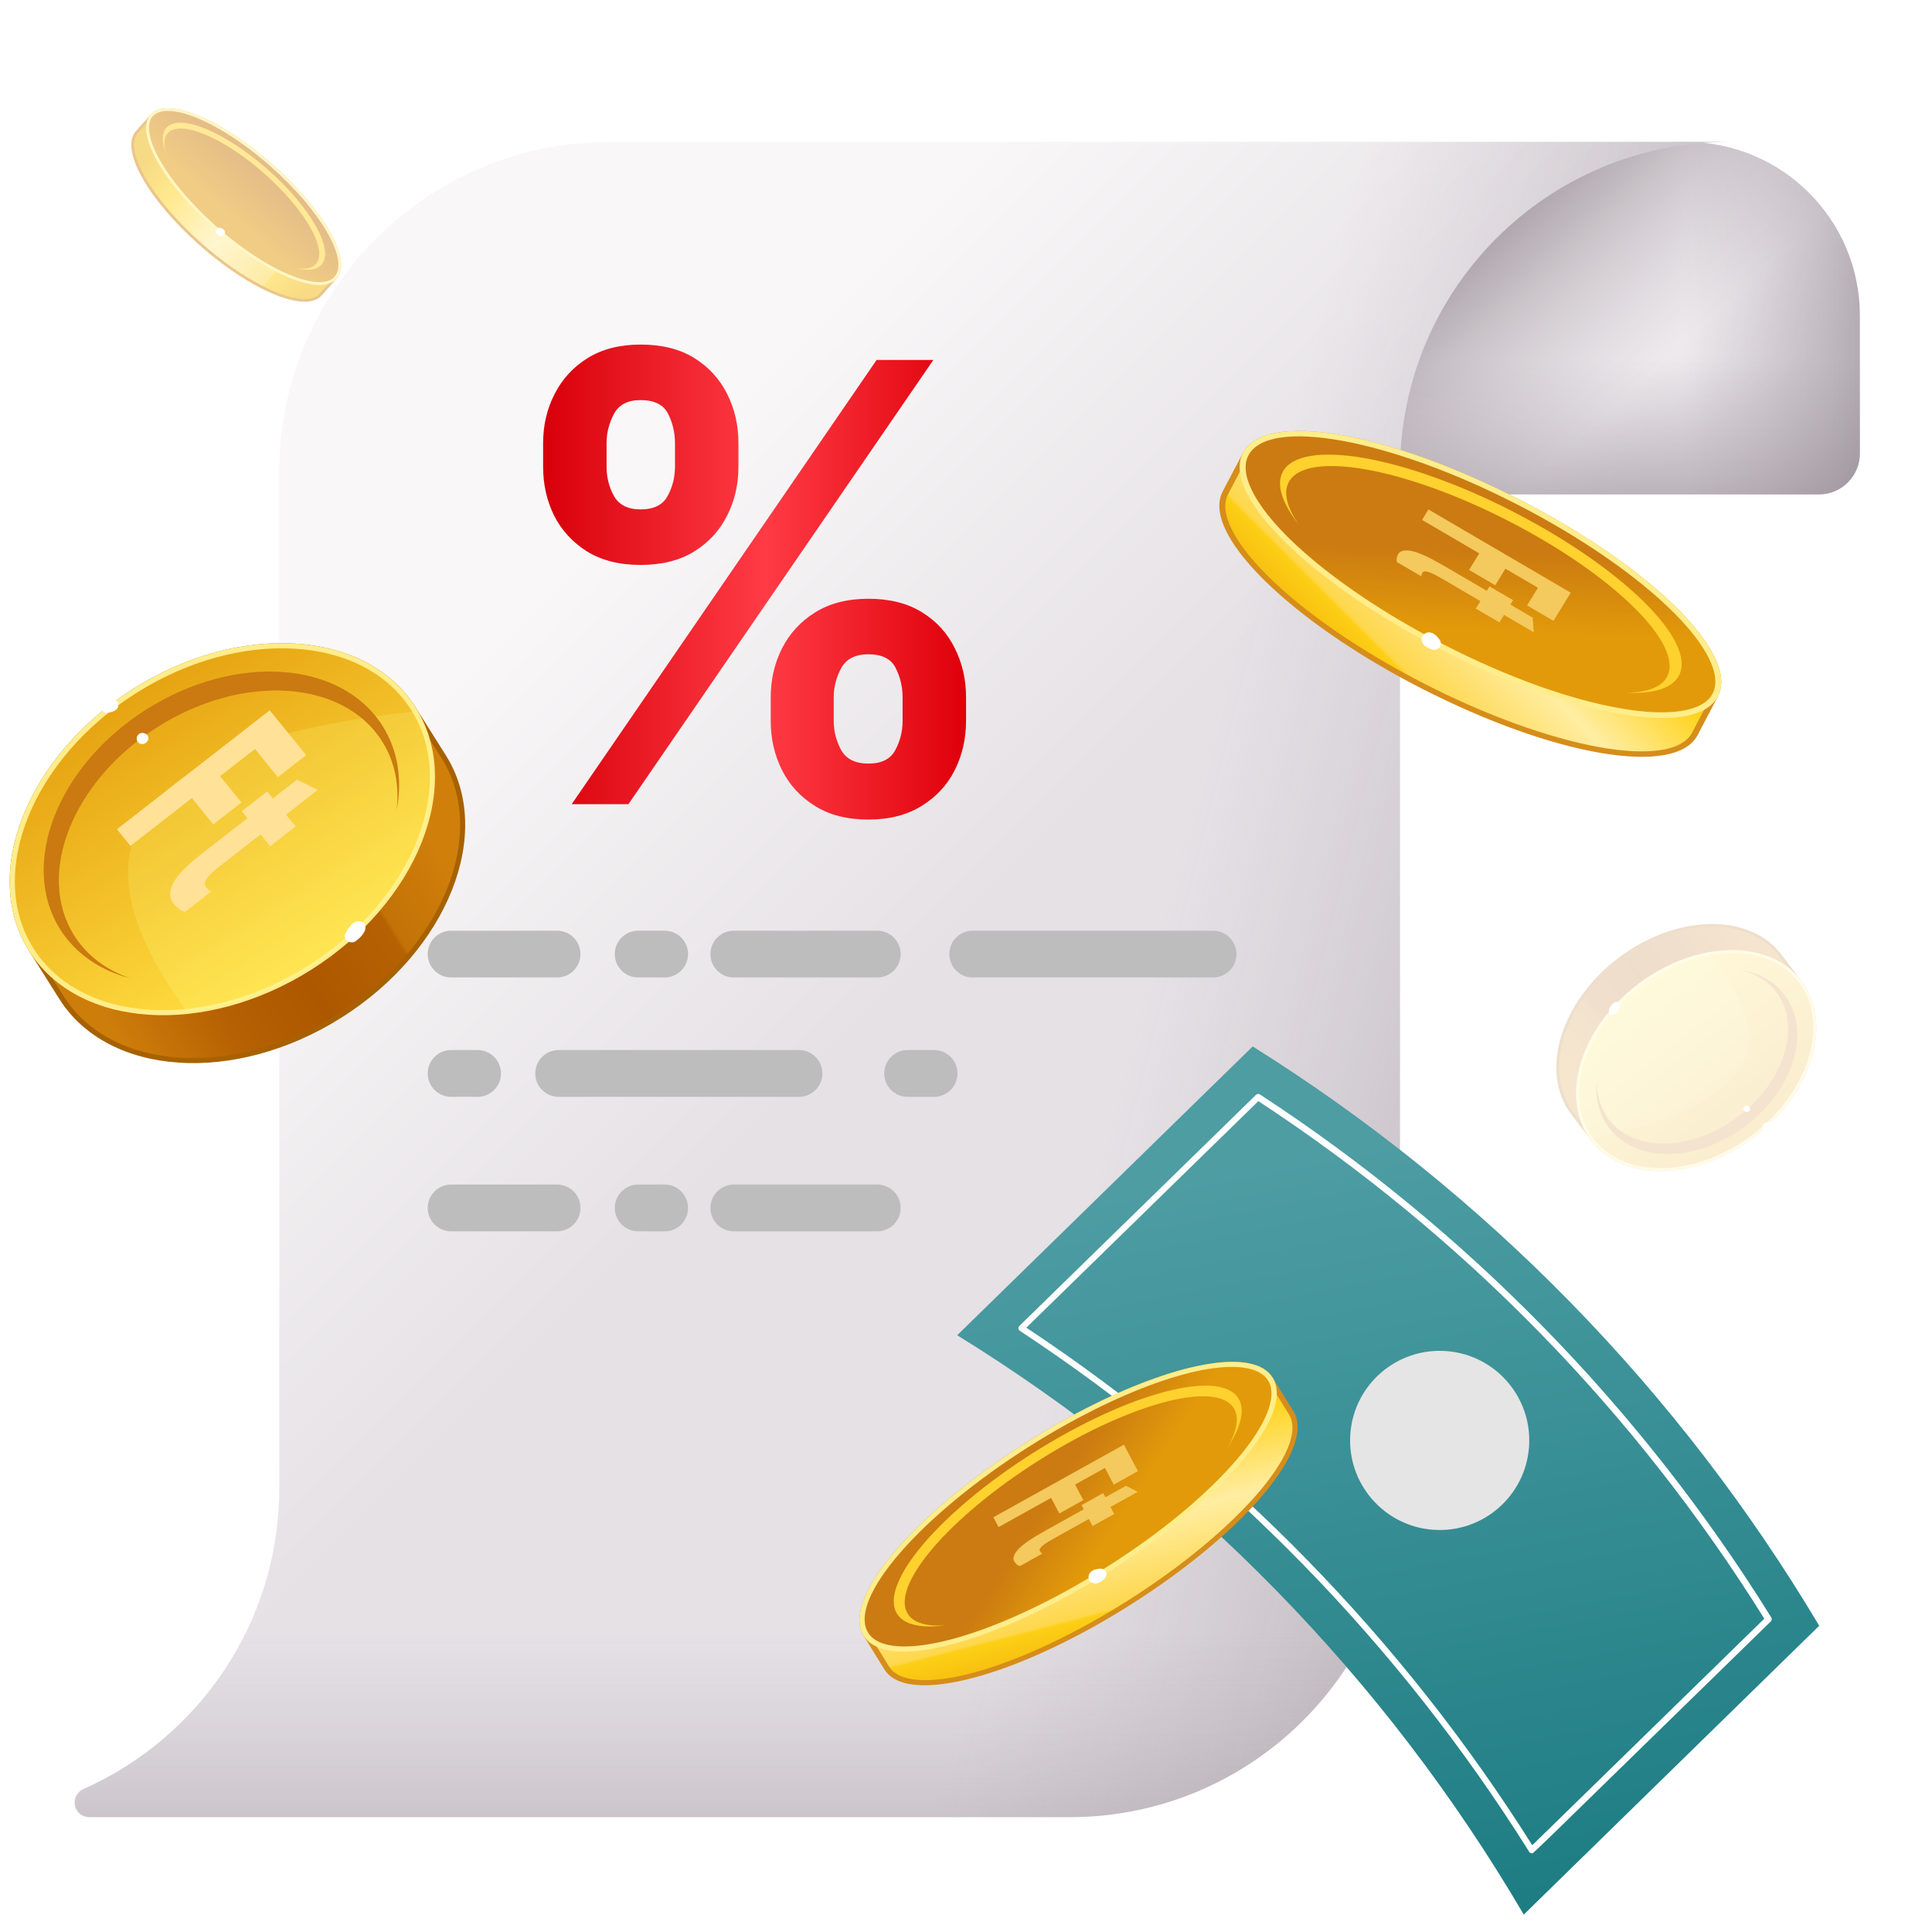
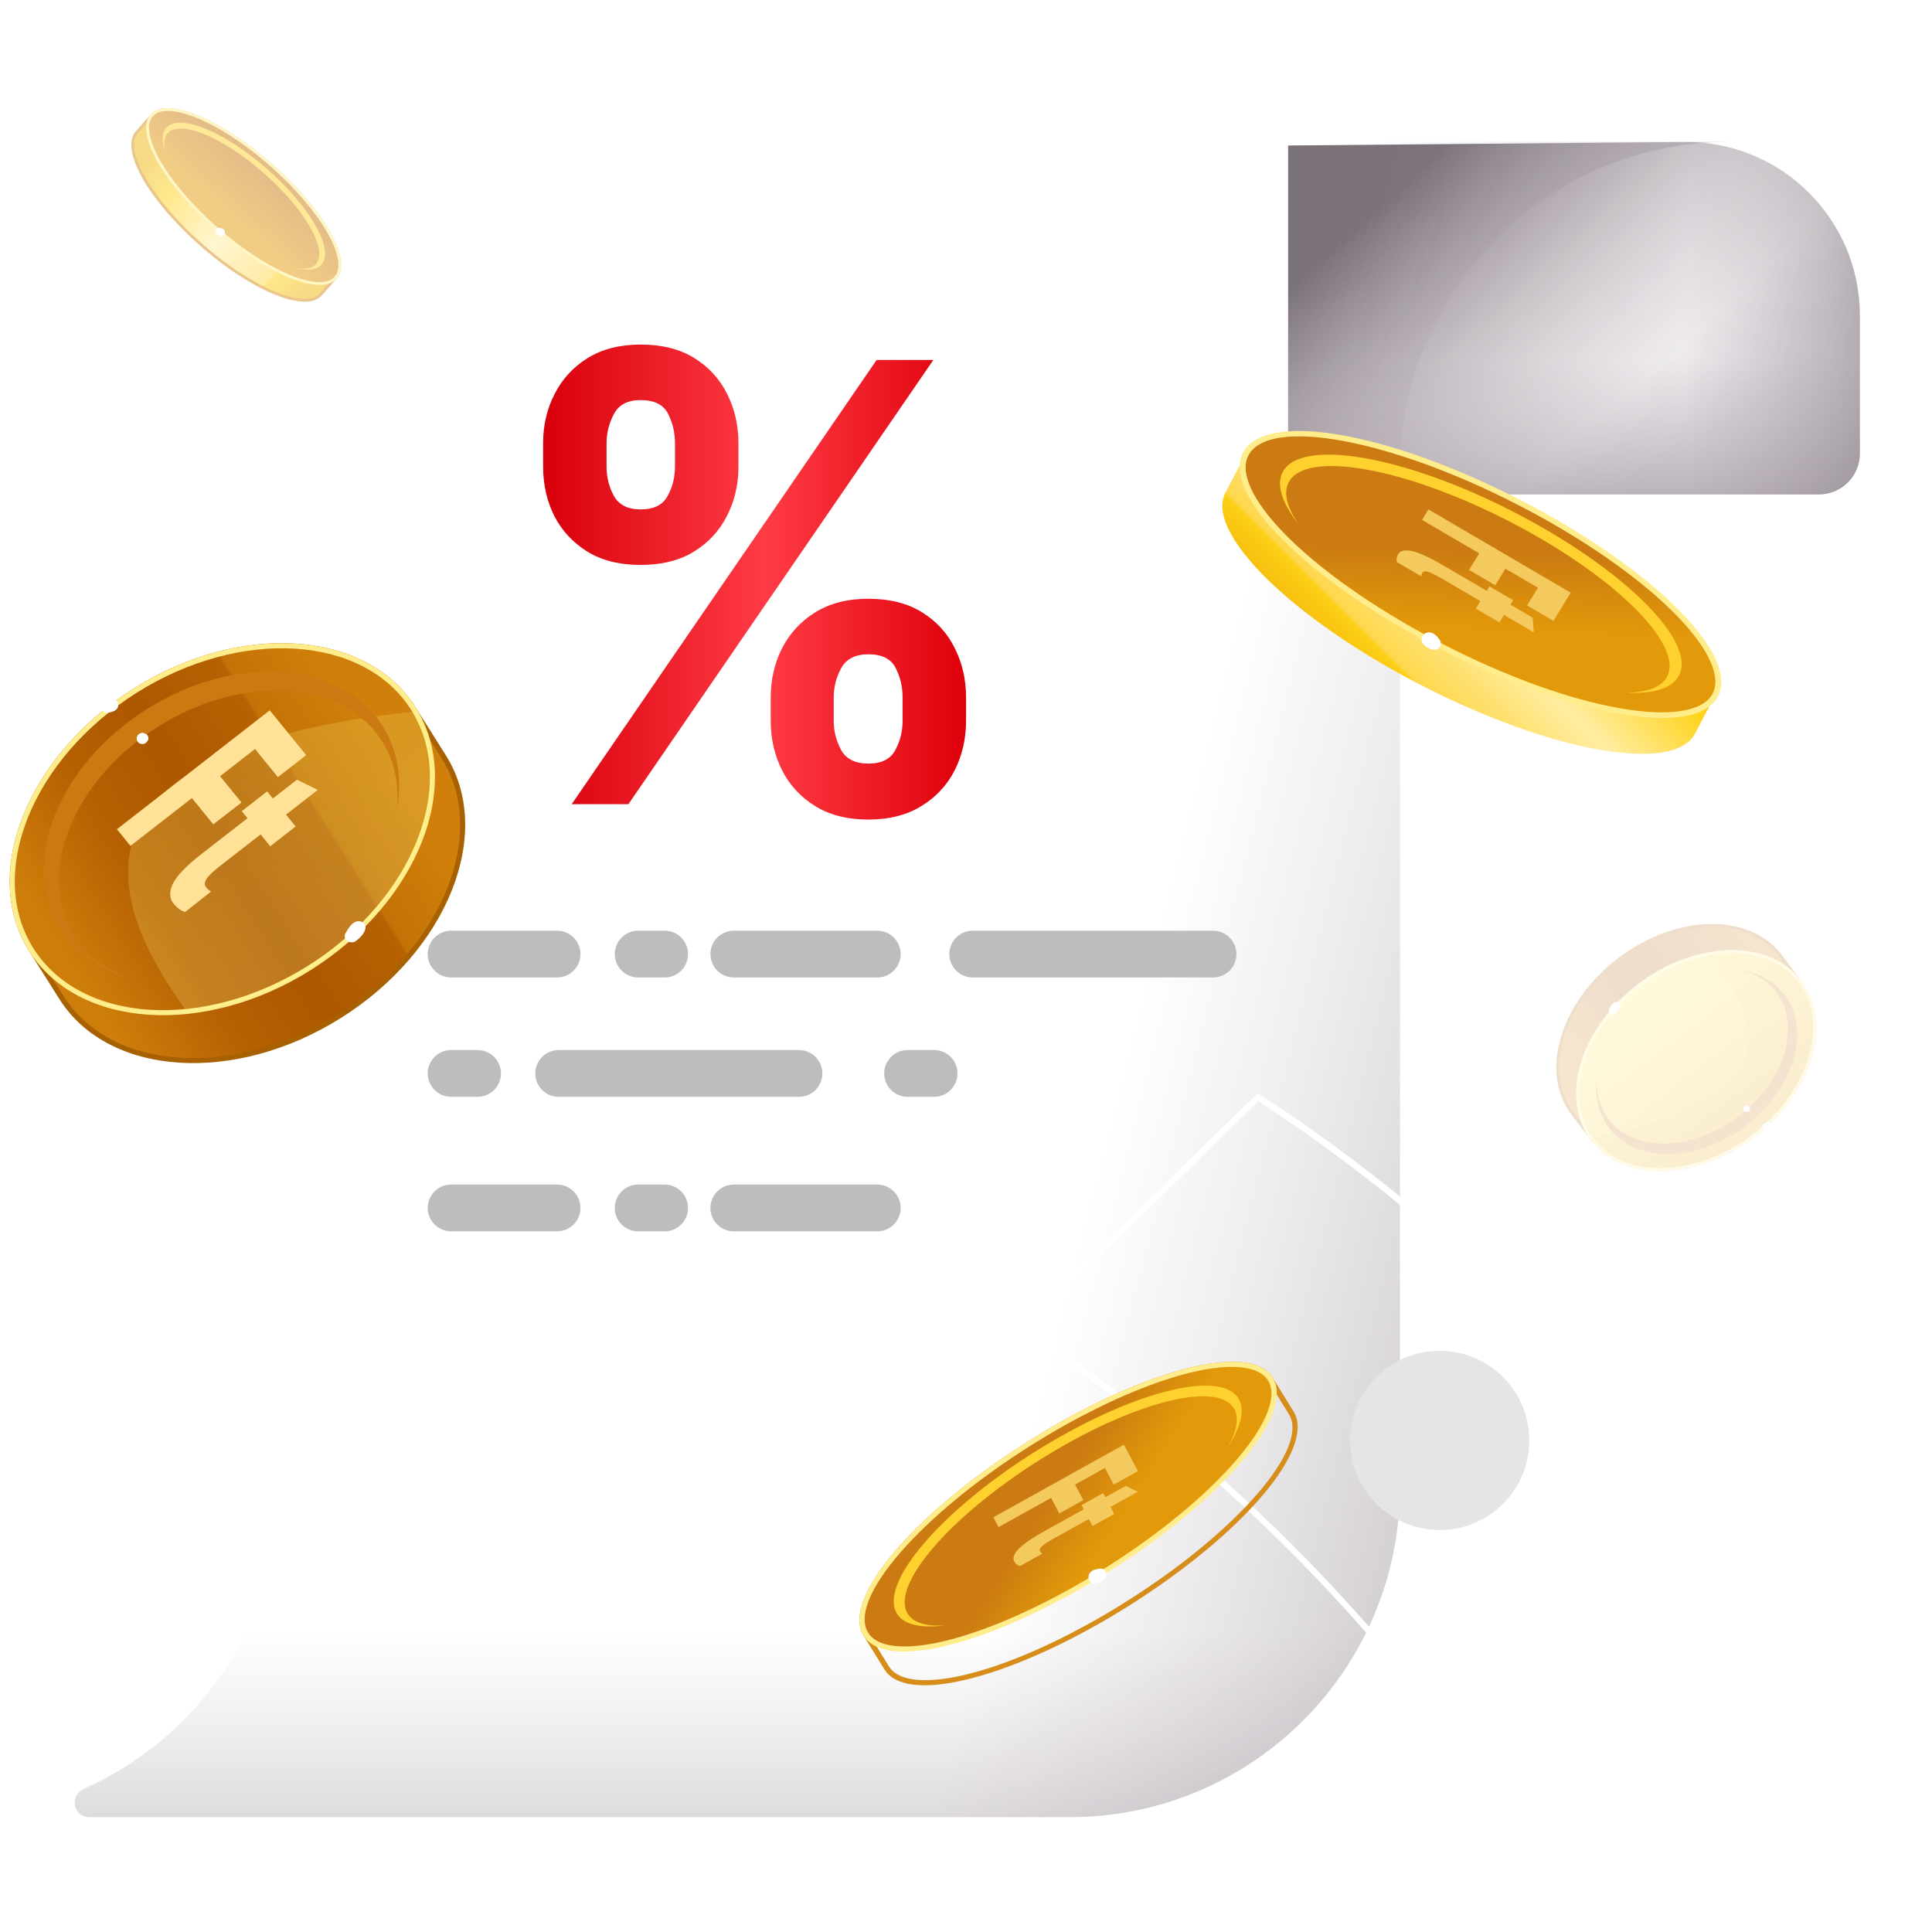
<svg xmlns="http://www.w3.org/2000/svg" width="286" height="286" viewBox="0 0 286 286" fill="none">
  <g clip-path="url(#clip0_328_11452)">
    <path d="M269.257 73.19H190.684V21.538L249.617 21.02C263.812 21.02 275.32 32.527 275.32 46.723V67.126C275.32 70.475 272.606 73.19 269.257 73.19Z" fill="url(#paint0_linear_328_11452)" />
    <path d="M269.257 73.19H190.684V21.538L249.617 21.02C263.812 21.02 275.32 32.527 275.32 46.723V67.126C275.32 70.475 272.606 73.19 269.257 73.19Z" fill="url(#paint1_linear_328_11452)" />
    <path d="M269.257 73.19H190.684V21.538L249.617 21.02C263.812 21.02 275.32 32.527 275.32 46.723V67.126C275.32 70.475 272.606 73.19 269.257 73.19Z" fill="url(#paint2_linear_328_11452)" fill-opacity="0.6" />
    <path d="M269.257 73.19H190.684V21.538L249.617 21.02C263.812 21.02 275.32 32.527 275.32 46.723V67.126C275.32 70.475 272.606 73.19 269.257 73.19Z" fill="url(#paint3_linear_328_11452)" fill-opacity="0.6" />
-     <path d="M41.348 69.912V220.273C41.348 240.155 29.44 257.252 12.367 264.829C11.572 265.183 11.047 265.957 11.047 266.828C11.047 268.027 12.019 269 13.219 269H158.334C185.347 269 207.245 247.102 207.245 220.088V69.727C207.246 42.816 229.061 21 255.973 21H90.26C63.247 21 41.348 42.898 41.348 69.912Z" fill="url(#paint4_linear_328_11452)" />
    <path opacity="0.4" d="M106.393 269H158.334C185.348 269 207.246 247.102 207.246 220.088V69.727C207.246 42.816 229.062 21 255.973 21H106.393V269Z" fill="url(#paint5_linear_328_11452)" />
    <path opacity="0.4" d="M41.348 176.973V220.273C41.348 240.155 29.44 257.252 12.367 264.829C11.572 265.182 11.047 265.957 11.047 266.828C11.047 268.027 12.019 269 13.219 269H158.334C185.347 269 207.245 247.102 207.245 220.088V176.973H41.348Z" fill="url(#paint6_linear_328_11452)" />
    <path d="M108.627 144.697H129.866C131.778 144.697 133.328 143.147 133.328 141.236C133.328 139.324 131.778 137.774 129.866 137.774H108.627C106.715 137.774 105.166 139.324 105.166 141.236C105.166 143.148 106.715 144.697 108.627 144.697Z" fill="#BDBDBD" />
    <path d="M66.776 144.697H82.468C84.379 144.697 85.929 143.147 85.929 141.236C85.929 139.324 84.379 137.774 82.468 137.774H66.776C64.865 137.774 63.315 139.324 63.315 141.236C63.315 143.148 64.865 144.697 66.776 144.697Z" fill="#BDBDBD" />
    <path d="M94.468 144.697H98.391C100.303 144.697 101.853 143.147 101.853 141.236C101.853 139.324 100.303 137.774 98.391 137.774H94.468C92.557 137.774 91.007 139.324 91.007 141.236C91.007 143.148 92.556 144.697 94.468 144.697Z" fill="#BDBDBD" />
    <path d="M121.739 158.904C121.739 156.992 120.189 155.442 118.277 155.442H82.699C80.787 155.442 79.237 156.992 79.237 158.904C79.237 160.815 80.787 162.365 82.699 162.365H118.277C120.189 162.365 121.739 160.815 121.739 158.904Z" fill="#BDBDBD" />
    <path d="M183.032 141.236C183.032 139.324 181.482 137.774 179.57 137.774H143.992C142.08 137.774 140.531 139.324 140.531 141.236C140.531 143.147 142.08 144.697 143.992 144.697H179.57C181.482 144.697 183.032 143.148 183.032 141.236Z" fill="#BDBDBD" />
    <path d="M66.776 162.365H70.7C72.611 162.365 74.161 160.816 74.161 158.904C74.161 156.992 72.611 155.442 70.7 155.442H66.776C64.865 155.442 63.315 156.992 63.315 158.904C63.315 160.815 64.865 162.365 66.776 162.365Z" fill="#BDBDBD" />
    <path d="M129.866 175.355H108.627C106.715 175.355 105.166 176.905 105.166 178.816C105.166 180.728 106.715 182.278 108.627 182.278H129.866C131.778 182.278 133.328 180.728 133.328 178.816C133.328 176.905 131.778 175.355 129.866 175.355Z" fill="#BDBDBD" />
    <path d="M66.776 182.278H82.468C84.38 182.278 85.93 180.728 85.93 178.816C85.93 176.905 84.38 175.355 82.468 175.355H66.776C64.865 175.355 63.315 176.905 63.315 178.816C63.315 180.728 64.865 182.278 66.776 182.278Z" fill="#BDBDBD" />
    <path d="M94.468 175.355C92.557 175.355 91.007 176.905 91.007 178.816C91.007 180.728 92.557 182.278 94.468 182.278H98.391C100.303 182.278 101.853 180.728 101.853 178.816C101.853 176.905 100.303 175.355 98.391 175.355H94.468Z" fill="#BDBDBD" />
    <path d="M138.279 155.442H134.356C132.444 155.442 130.894 156.992 130.894 158.904C130.894 160.815 132.444 162.365 134.356 162.365H138.279C140.191 162.365 141.741 160.816 141.741 158.904C141.741 156.992 140.191 155.442 138.279 155.442Z" fill="#BDBDBD" />
    <g filter="url(#filter0_d_328_11452)">
      <path d="M114.091 102.713V99.245C114.091 96.612 114.646 94.194 115.758 91.989C116.89 89.763 118.525 87.986 120.662 86.659C122.821 85.311 125.45 84.636 128.549 84.636C131.69 84.636 134.33 85.3 136.467 86.627C138.626 87.954 140.25 89.731 141.34 91.957C142.451 94.161 143.007 96.591 143.007 99.245V102.713C143.007 105.345 142.451 107.775 141.34 110.001C140.228 112.206 138.593 113.971 136.435 115.299C134.276 116.647 131.648 117.321 128.549 117.321C125.407 117.321 122.768 116.647 120.63 115.299C118.493 113.971 116.869 112.206 115.758 110.001C114.646 107.775 114.091 105.345 114.091 102.713ZM123.419 99.245V102.713C123.419 104.232 123.783 105.666 124.509 107.015C125.257 108.363 126.604 109.038 128.549 109.038C130.494 109.038 131.819 108.374 132.524 107.047C133.25 105.72 133.614 104.275 133.614 102.713V99.245C133.614 97.683 133.272 96.227 132.588 94.879C131.904 93.53 130.558 92.856 128.549 92.856C126.625 92.856 125.289 93.53 124.541 94.879C123.793 96.227 123.419 97.683 123.419 99.245ZM80.398 65.083V61.615C80.398 58.961 80.964 56.532 82.097 54.327C83.23 52.101 84.865 50.325 87.002 48.998C89.16 47.67 91.768 47.007 94.824 47.007C97.987 47.007 100.637 47.67 102.774 48.998C104.911 50.325 106.536 52.101 107.647 54.327C108.758 56.532 109.314 58.961 109.314 61.615V65.083C109.314 67.737 108.748 70.167 107.615 72.371C106.504 74.576 104.869 76.342 102.71 77.669C100.573 78.975 97.944 79.628 94.824 79.628C91.704 79.628 89.064 78.964 86.906 77.637C84.769 76.288 83.144 74.523 82.033 72.339C80.943 70.135 80.398 67.716 80.398 65.083ZM89.791 61.615V65.083C89.791 66.646 90.154 68.091 90.881 69.418C91.629 70.745 92.943 71.408 94.824 71.408C96.79 71.408 98.126 70.745 98.831 69.418C99.558 68.091 99.921 66.646 99.921 65.083V61.615C99.921 60.053 99.579 58.597 98.895 57.249C98.211 55.901 96.854 55.226 94.824 55.226C92.922 55.226 91.608 55.911 90.881 57.281C90.154 58.651 89.791 60.096 89.791 61.615ZM84.63 115.042L129.767 49.286H138.166L93.029 115.042H84.63Z" fill="url(#paint7_linear_328_11452)" />
    </g>
-     <path d="M225.568 283.42C205.042 248.407 176.244 218.961 141.696 197.66L185.441 154.906C219.807 176.429 248.554 205.826 269.304 240.665L225.568 283.42Z" fill="url(#paint8_linear_328_11452)" />
    <path d="M226.729 274.343C226.657 274.34 226.587 274.319 226.525 274.282C226.464 274.245 226.411 274.194 226.374 274.132C207.058 243.314 181.342 217.009 150.969 197.001C150.911 196.963 150.862 196.912 150.826 196.853C150.79 196.793 150.768 196.727 150.761 196.658C150.755 196.589 150.764 196.519 150.788 196.454C150.812 196.389 150.85 196.33 150.9 196.282L185.928 162.071C186.004 161.998 186.102 161.952 186.207 161.941C186.312 161.93 186.418 161.954 186.507 162.011C217.087 181.978 242.923 208.401 262.198 239.423C262.256 239.511 262.283 239.615 262.275 239.72C262.268 239.825 262.226 239.925 262.156 240.004C224.618 276.63 227.052 274.367 226.729 274.343ZM151.929 196.541C182.045 216.478 207.575 242.594 226.824 273.154L261.174 239.618C242.061 208.95 216.505 182.807 186.278 163.005L151.929 196.541Z" fill="white" />
    <path d="M212.171 226.457C219.476 226.981 225.824 221.484 226.348 214.179C226.873 206.873 221.376 200.526 214.071 200.002C206.765 199.477 200.418 204.974 199.893 212.279C199.369 219.585 204.866 225.932 212.171 226.457Z" fill="#E5E5E5" />
    <path d="M253.913 102.891C257.021 96.968 243.984 84.18 224.792 74.321C205.601 64.463 187.518 61.278 184.411 67.201C183.887 68.192 181.927 71.94 181.403 72.931C178.296 78.854 191.333 91.642 210.524 101.501C229.716 111.36 247.799 114.544 250.906 108.621C251.43 107.63 253.389 103.882 253.913 102.891Z" fill="url(#paint9_linear_328_11452)" />
-     <path d="M180.942 77.254C180.333 75.492 180.352 73.973 181.003 72.739L184.011 67.01C187.272 60.793 205.27 63.86 224.984 73.976C240.159 81.767 251.97 91.652 254.366 98.58C254.975 100.341 254.956 101.86 254.306 103.095L251.298 108.824C248.036 115.041 230.039 111.974 210.325 101.858C195.149 94.066 183.335 84.171 180.939 77.244L180.942 77.254ZM253.535 98.781C251.21 92.06 239.581 82.376 224.607 74.685C205.661 64.959 187.807 61.697 184.806 67.414L181.799 73.144C181.247 74.183 181.249 75.505 181.783 77.05C184.108 83.771 195.738 93.455 210.712 101.145C229.658 110.872 247.511 114.133 250.512 108.417L253.52 102.687C254.072 101.648 254.07 100.326 253.535 98.781Z" fill="#D68D1A" />
    <path d="M184.4 67.204C181.293 73.127 194.33 85.915 213.521 95.774C232.713 105.633 250.796 108.817 253.903 102.894C257.01 96.97 243.973 84.182 224.782 74.323C205.59 64.465 187.507 61.28 184.4 67.204Z" fill="url(#paint10_linear_328_11452)" />
    <path d="M183.95 71.525C183.341 69.763 183.36 68.244 184.011 67.01C187.272 60.793 205.27 63.86 224.984 73.976C240.159 81.767 251.97 91.652 254.366 98.58C254.975 100.341 254.956 101.86 254.306 103.095C252.719 106.123 247.524 107.039 239.701 105.658C232.031 104.304 222.659 100.921 213.336 96.138C198.16 88.347 186.347 78.452 183.95 71.525ZM253.535 98.781C251.21 92.06 239.581 82.376 224.607 74.685C205.661 64.959 187.807 61.697 184.806 67.414C184.255 68.454 184.256 69.776 184.791 71.321C187.116 78.042 198.746 87.726 213.72 95.416C222.964 100.164 232.223 103.511 239.808 104.843C247.122 106.134 252.129 105.349 253.52 102.687C254.072 101.648 254.07 100.326 253.535 98.781Z" fill="#FFED8B" />
    <path d="M224.035 75.762C207.832 67.441 192.54 64.807 189.881 69.876C188.878 71.793 189.824 74.529 192.26 77.65C190.541 75.155 189.939 72.965 190.771 71.388C193.276 66.613 207.846 69.186 223.319 77.13C238.792 85.073 249.293 95.382 246.789 100.158C245.956 101.735 243.813 102.509 240.747 102.547C244.732 102.724 247.542 101.916 248.545 99.999C251.204 94.93 240.228 84.086 224.025 75.765L224.035 75.762Z" fill="#FFD12E" />
    <path d="M213.055 94.618C212.823 94.333 212.618 94.062 212.304 93.861C210.983 92.997 209.737 94.567 210.911 95.584C211.194 95.825 211.515 95.95 211.857 96.102C212.864 96.541 213.713 95.429 213.055 94.618Z" fill="white" />
    <path d="M232.52 87.738L229.963 91.91L226.058 89.626L227.67 87.004L222.851 84.187L221.345 86.639L217.469 84.372L218.976 81.92L210.511 76.964L211.456 75.413L232.52 87.738Z" fill="#F4C95D" />
    <path d="M227.016 93.59L222.646 91.03L221.966 92.138L218.468 90.095L219.148 88.986L213.616 85.748C211.771 84.665 210.841 84.32 210.56 84.788C210.438 84.984 210.41 85.173 210.403 85.312L206.807 83.219C206.678 82.866 206.749 82.416 207.014 81.974C207.323 81.478 208.107 81.37 209.033 81.578C210.114 81.825 211.67 82.54 213.832 83.802L220.088 87.46L220.495 86.806L223.992 88.85L223.586 89.503L226.897 91.445L227.036 93.575L227.016 93.59Z" fill="#F4C95D" />
-     <path d="M188.063 204.161C184.876 199.005 168.889 203.277 152.349 213.699C135.809 224.122 124.985 236.758 128.173 241.913C128.704 242.779 130.724 246.036 131.255 246.901C134.442 252.057 150.429 247.786 166.969 237.363C183.509 226.94 194.333 214.304 191.145 209.149C190.614 208.283 188.594 205.027 188.063 204.161Z" fill="url(#paint11_linear_328_11452)" />
    <path d="M134.414 249.255C132.759 248.918 131.583 248.202 130.92 247.125L127.839 242.137C124.494 236.726 135.186 224.102 152.168 213.391C165.243 205.147 178.401 200.494 184.909 201.819C186.564 202.156 187.74 202.872 188.403 203.949L191.484 208.937C194.829 214.348 184.137 226.971 167.155 237.683C154.08 245.927 140.913 250.578 134.405 249.253L134.414 249.255ZM184.683 202.56C178.368 201.274 165.452 205.879 152.548 214.012C136.224 224.304 125.446 236.726 128.521 241.703L131.603 246.691C132.16 247.601 133.192 248.209 134.643 248.505C140.957 249.791 153.874 245.186 166.778 237.053C183.102 226.761 193.88 214.339 190.804 209.362L187.723 204.374C187.166 203.464 186.134 202.856 184.683 202.56Z" fill="#D68D1A" />
    <path d="M128.17 241.922C131.357 247.078 147.344 242.807 163.884 232.384C180.424 221.961 191.248 209.325 188.06 204.17C184.873 199.015 168.886 203.286 152.346 213.709C135.806 224.131 124.982 236.767 128.17 241.922Z" fill="url(#paint12_linear_328_11452)" />
    <path d="M131.332 244.266C129.678 243.929 128.502 243.214 127.839 242.137C124.494 236.726 135.186 224.102 152.168 213.391C165.243 205.147 178.401 200.494 184.909 201.819C186.564 202.156 187.74 202.872 188.403 203.949C190.033 206.582 188.352 211.057 183.667 216.523C179.074 221.881 172.112 227.63 164.083 232.697C151.007 240.94 137.841 245.592 131.332 244.266ZM184.683 202.56C178.368 201.274 165.452 205.879 152.548 214.012C136.224 224.304 125.446 236.726 128.521 241.703C129.078 242.613 130.11 243.221 131.561 243.517C137.876 244.802 150.792 240.197 163.697 232.064C171.663 227.044 178.544 221.365 183.081 216.063C187.46 210.953 189.157 206.686 187.723 204.374C187.166 203.464 186.134 202.856 184.683 202.56Z" fill="#FFED8B" />
    <path d="M153.124 214.955C139.161 223.756 130.054 234.469 132.782 238.88C133.814 240.547 136.385 241.07 139.943 240.61C137.204 240.8 135.218 240.26 134.372 238.883C131.802 234.727 140.529 224.549 153.86 216.144C167.192 207.738 180.075 204.302 182.645 208.457C183.491 209.834 183.107 211.863 181.723 214.272C183.698 211.246 184.364 208.681 183.332 207.014C180.604 202.603 167.084 206.163 153.121 214.964L153.124 214.955Z" fill="#FFD12E" />
    <path d="M162.767 232.215C162.438 232.264 162.133 232.299 161.831 232.451C160.547 233.084 161.198 234.78 162.532 234.333C162.851 234.223 163.096 234.03 163.372 233.834C164.179 233.25 163.703 232.075 162.767 232.215Z" fill="white" />
    <path d="M166.378 213.859L168.453 217.778L164.87 219.77L163.568 217.304L159.15 219.763L160.367 222.069L156.812 224.047L155.594 221.741L147.824 226.058L147.05 224.605L166.378 213.859Z" fill="#F4C95D" />
    <path d="M168.404 220.851L164.392 223.079L164.943 224.121L161.736 225.907L161.185 224.865L156.108 227.686C154.412 228.626 153.714 229.192 153.95 229.628C154.046 229.813 154.181 229.922 154.286 229.992L150.995 231.832C150.66 231.769 150.342 231.506 150.12 231.096C149.875 230.626 150.152 229.964 150.742 229.338C151.432 228.609 152.708 227.725 154.689 226.62L160.428 223.428L160.106 222.809L163.312 221.023L163.634 221.642L166.676 219.955L168.401 220.829L168.404 220.851Z" fill="#F4C95D" />
    <g filter="url(#filter1_d_328_11452)">
      <path d="M66.299 107.46C59.16 96.138 40.706 94.942 25.085 104.79C9.464 114.639 2.586 131.806 9.725 143.128L14.195 150.219C21.334 161.542 39.788 162.738 55.409 152.889C71.03 143.041 77.908 125.874 70.77 114.551L66.299 107.46Z" fill="url(#paint13_linear_328_11452)" />
      <path d="M24.882 104.47C40.655 94.525 59.38 95.775 66.62 107.258L71.091 114.349C78.331 125.833 71.385 143.267 55.612 153.212C39.839 163.156 21.113 161.906 13.873 150.423L9.403 143.332C2.163 131.849 9.108 114.414 24.882 104.47ZM55.212 152.577C70.629 142.857 77.469 125.891 70.453 114.764L65.982 107.672C58.966 96.544 40.71 95.401 25.293 105.121C9.875 114.842 3.036 131.807 10.051 142.935L14.522 150.026C21.538 161.154 39.794 162.297 55.212 152.577Z" fill="#A76100" />
-       <path d="M25.084 104.79C9.462 114.64 2.585 131.804 9.724 143.128C16.863 154.452 35.316 155.647 50.938 145.798C66.561 135.948 73.438 118.784 66.298 107.46C59.159 96.136 40.707 94.941 25.084 104.79Z" fill="url(#paint14_linear_328_11452)" />
      <path d="M24.881 104.47C40.655 94.525 59.38 95.775 66.62 107.258C73.86 118.741 66.914 136.176 51.141 146.12C35.367 156.065 16.642 154.815 9.402 143.332C2.162 131.849 9.108 114.414 24.881 104.47ZM50.741 145.486C66.158 135.765 72.997 118.8 65.982 107.672C58.966 96.544 40.71 95.401 25.292 105.121C9.874 114.842 3.035 131.807 10.051 142.935C17.067 154.062 35.323 155.206 50.741 145.486Z" fill="#FFED8B" />
      <path d="M32.758 152.282C38.715 151.672 45.034 149.533 50.952 145.802C66.395 136.065 73.279 119.19 66.54 107.864C27.788 112.027 13.079 125.498 32.763 152.291L32.758 152.282Z" fill="url(#paint15_linear_328_11452)" fill-opacity="0.2" />
      <path d="M26.821 107.528C13.639 115.839 7.896 130.434 13.999 140.114C16.304 143.77 19.973 146.211 24.36 147.371C20.877 146.162 17.982 144.048 16.083 141.036C10.327 131.905 15.866 118.077 28.456 110.14C41.046 102.202 55.911 103.166 61.668 112.296C63.567 115.309 64.231 118.84 63.82 122.505C64.665 118.046 64.045 113.683 61.734 110.019C55.626 100.33 39.995 99.222 26.804 107.539L26.821 107.528Z" fill="#CA7A11" />
      <path d="M20.921 108.078C21.334 108.019 21.735 107.943 22.102 107.736C23.238 107.079 22.268 105.466 21.181 106.2C20.822 106.438 20.575 106.759 20.349 107.114C20.069 107.551 20.375 108.15 20.921 108.078Z" fill="white" />
      <path d="M26.824 112.375L26.925 112.252C27.217 111.89 27.035 111.319 26.614 111.159C26.567 111.141 26.52 111.123 26.468 111.097C25.888 110.871 25.248 111.358 25.338 111.987C25.443 112.737 26.385 112.935 26.833 112.369L26.824 112.375Z" fill="white" />
      <path d="M57.75 141.871C58.341 141.439 59.081 140.736 59.187 139.984C59.299 139.168 58.51 138.778 57.836 138.967C57.131 139.163 56.556 140.128 56.23 140.736C55.723 141.659 57.042 142.4 57.758 141.866L57.75 141.871Z" fill="white" />
      <g filter="url(#filter2_d_328_11452)">
        <path d="M45.027 110.25L50.419 116.876L46.231 120.141L42.849 115.97L37.676 119.997L40.842 123.892L36.67 127.134L33.505 123.239L24.407 130.318L22.405 127.851L45.035 110.238L45.027 110.25Z" fill="#FFE197" />
        <path d="M52.138 122.029L47.431 125.69L48.859 127.44L45.101 130.368L43.673 128.618L37.727 133.243C35.742 134.788 35.025 135.711 35.623 136.459C35.866 136.766 36.128 136.957 36.347 137.073L32.506 140.096C31.979 139.987 31.332 139.533 30.774 138.841C30.129 138.048 30.166 136.941 30.694 135.904C31.301 134.689 32.694 133.239 35.014 131.444L41.733 126.221L40.885 125.177L44.643 122.249L45.491 123.294L49.047 120.518L52.138 122.029Z" fill="#FFE197" />
      </g>
    </g>
    <g opacity="0.2" filter="url(#filter3_f_328_11452)">
      <path d="M235.702 168.681C240.377 174.842 251.06 174.607 259.559 168.157C268.058 161.707 271.158 151.481 266.483 145.321L263.555 141.463C258.879 135.302 248.197 135.537 239.698 141.987C231.199 148.437 228.099 158.663 232.774 164.823L235.702 168.681Z" fill="url(#paint16_linear_328_11452)" />
      <path d="M259.692 168.332C251.11 174.845 240.269 175.063 235.527 168.815L232.599 164.957C227.858 158.709 230.983 148.326 239.565 141.813C248.147 135.3 258.988 135.083 263.73 141.33L266.658 145.189C271.4 151.436 268.274 161.819 259.692 168.332ZM239.827 142.158C231.439 148.524 228.351 158.632 232.946 164.686L235.874 168.544C240.469 174.599 251.034 174.344 259.423 167.978C267.811 161.611 270.899 151.504 266.305 145.45L263.376 141.591C258.782 135.537 248.216 135.792 239.827 142.158Z" fill="#A76100" />
      <path d="M259.559 168.157C268.059 161.707 271.158 151.483 266.483 145.321C261.807 139.16 251.126 139.395 242.626 145.846C234.126 152.297 231.026 162.521 235.702 168.682C240.378 174.843 251.059 174.608 259.559 168.157Z" fill="url(#paint17_linear_328_11452)" />
      <path d="M259.692 168.332C251.11 174.845 240.269 175.062 235.527 168.814C230.785 162.567 233.911 152.184 242.493 145.671C251.075 139.158 261.916 138.941 266.658 145.188C271.399 151.436 268.274 161.819 259.692 168.332ZM242.755 146.016C234.367 152.382 231.279 162.49 235.874 168.544C240.469 174.599 251.034 174.344 259.423 167.977C267.811 161.611 270.899 151.504 266.304 145.449C261.709 139.395 251.144 139.65 242.755 146.016Z" fill="#FFED8B" />
      <path d="M252.767 141.205C249.368 141.854 245.838 143.401 242.618 145.845C234.216 152.222 231.097 162.28 235.543 168.462C257.641 164.128 265.433 155.637 252.763 141.2L252.767 141.205Z" fill="url(#paint18_linear_328_11452)" fill-opacity="0.2" />
      <path d="M258.422 166.669C265.595 161.226 268.17 152.538 264.173 147.271C262.663 145.282 260.43 144.06 257.846 143.612C259.912 144.134 261.684 145.205 262.927 146.844C266.698 151.812 264.201 160.049 257.351 165.248C250.501 170.446 241.896 170.635 238.126 165.667C236.882 164.028 236.323 162.029 236.376 159.899C236.113 162.508 236.688 164.988 238.201 166.981C242.202 172.253 251.255 172.109 258.432 166.662L258.422 166.669Z" fill="#CA7A11" />
      <path d="M261.792 166.057C261.557 166.112 261.33 166.175 261.129 166.313C260.508 166.748 261.147 167.627 261.736 167.151C261.931 166.996 262.057 166.799 262.169 166.583C262.309 166.318 262.102 165.988 261.792 166.057Z" fill="white" />
      <path d="M258.178 163.879L258.126 163.955C257.976 164.178 258.11 164.497 258.36 164.568C258.388 164.576 258.415 164.584 258.447 164.597C258.792 164.698 259.136 164.386 259.053 164.028C258.955 163.602 258.403 163.535 258.173 163.883L258.178 163.879Z" fill="white" />
      <path d="M238.902 148.448C238.583 148.726 238.192 149.168 238.169 149.606C238.145 150.081 238.619 150.266 238.998 150.124C239.393 149.976 239.676 149.391 239.833 149.025C240.079 148.468 239.283 148.108 238.897 148.451L238.902 148.448Z" fill="white" />
    </g>
    <g opacity="0.5" filter="url(#filter4_f_328_11452)">
      <path d="M22.447 17.091C24.712 14.525 32.644 17.819 40.166 24.447C47.689 31.075 51.95 38.532 49.684 41.097C49.306 41.528 47.872 43.149 47.494 43.58C45.228 46.146 37.297 42.852 29.774 36.224C22.251 29.596 17.991 22.139 20.256 19.573C20.634 19.142 22.069 17.522 22.447 17.091Z" fill="url(#paint19_linear_328_11452)" />
      <path d="M45.562 44.644C46.471 44.567 47.172 44.257 47.644 43.721L49.834 41.238C52.212 38.545 48.019 31.103 40.297 24.292C34.35 19.05 27.952 15.729 24.374 16.032C23.464 16.109 22.764 16.419 22.292 16.955L20.101 19.438C17.724 22.131 21.916 29.573 29.639 36.384C35.586 41.626 41.989 44.946 45.567 44.644L45.562 44.644ZM24.409 16.444C27.88 16.15 34.157 19.43 40.026 24.602C47.45 31.146 51.71 38.485 49.524 40.962L47.334 43.445C46.937 43.898 46.324 44.16 45.526 44.227C42.055 44.521 35.778 41.241 29.909 36.069C22.486 29.525 18.225 22.186 20.411 19.709L22.601 17.226C22.998 16.773 23.611 16.511 24.409 16.444Z" fill="#D68D1A" />
      <path d="M49.684 41.103C47.419 43.668 39.487 40.375 31.965 33.747C24.442 27.119 20.181 19.662 22.447 17.096C24.712 14.53 32.644 17.824 40.167 24.452C47.689 31.08 51.95 38.537 49.684 41.103Z" fill="url(#paint20_linear_328_11452)" />
      <path d="M47.752 42.161C48.662 42.084 49.363 41.774 49.834 41.238C52.212 38.545 48.019 31.103 40.297 24.292C34.35 19.05 27.952 15.729 24.374 16.032C23.464 16.109 22.764 16.419 22.292 16.955C21.133 18.266 21.509 20.772 23.354 23.997C25.162 27.16 28.173 30.68 31.824 33.901C37.771 39.144 44.174 42.464 47.752 42.161ZM24.409 16.444C27.88 16.15 34.157 19.43 40.026 24.602C47.45 31.146 51.71 38.485 49.524 40.962C49.128 41.416 48.515 41.677 47.717 41.745C44.246 42.039 37.969 38.758 32.1 33.587C28.477 30.394 25.5 26.916 23.715 23.788C21.99 20.772 21.583 18.376 22.601 17.226C22.998 16.773 23.611 16.511 24.409 16.444Z" fill="#FFED8B" />
      <path d="M39.615 25.071C45.965 30.668 49.541 36.985 47.602 39.181C46.869 40.01 45.456 40.13 43.635 39.66C45.055 39.933 46.162 39.768 46.765 39.083C48.591 37.015 45.155 31.008 39.092 25.663C33.029 20.318 26.637 17.667 24.81 19.735C24.208 20.42 24.179 21.533 24.634 22.911C23.938 21.164 23.88 19.747 24.613 18.918C26.551 16.722 33.265 19.479 39.616 25.076L39.615 25.071Z" fill="#FFD12E" />
      <path d="M32.572 33.726C32.74 33.773 32.897 33.811 33.038 33.911C33.642 34.331 33.106 35.2 32.455 34.876C32.299 34.797 32.192 34.679 32.069 34.556C31.711 34.193 32.095 33.592 32.572 33.726Z" fill="white" />
    </g>
  </g>
  <defs>
    <filter id="filter0_d_328_11452" x="78.398" y="47.007" width="66.609" height="76.314" filterUnits="userSpaceOnUse" color-interpolation-filters="sRGB">
      <feFlood flood-opacity="0" result="BackgroundImageFix" />
      <feColorMatrix in="SourceAlpha" type="matrix" values="0 0 0 0 0 0 0 0 0 0 0 0 0 0 0 0 0 0 127 0" result="hardAlpha" />
      <feOffset dy="4" />
      <feGaussianBlur stdDeviation="1" />
      <feComposite in2="hardAlpha" operator="out" />
      <feColorMatrix type="matrix" values="0 0 0 0 0 0 0 0 0 0 0 0 0 0 0 0 0 0 0.12 0" />
      <feBlend mode="normal" in2="BackgroundImageFix" result="effect1_dropShadow_328_11452" />
      <feBlend mode="normal" in="SourceGraphic" in2="effect1_dropShadow_328_11452" result="shape" />
    </filter>
    <filter id="filter1_d_328_11452" x="-3.658" y="90.113" width="77.617" height="72.359" filterUnits="userSpaceOnUse" color-interpolation-filters="sRGB">
      <feFlood flood-opacity="0" result="BackgroundImageFix" />
      <feColorMatrix in="SourceAlpha" type="matrix" values="0 0 0 0 0 0 0 0 0 0 0 0 0 0 0 0 0 0 127 0" result="hardAlpha" />
      <feOffset dx="-5.096" dy="-2.548" />
      <feGaussianBlur stdDeviation="2.548" />
      <feComposite in2="hardAlpha" operator="out" />
      <feColorMatrix type="matrix" values="0 0 0 0 0 0 0 0 0 0 0 0 0 0 0 0 0 0 0.06 0" />
      <feBlend mode="normal" in2="BackgroundImageFix" result="effect1_dropShadow_328_11452" />
      <feBlend mode="normal" in="SourceGraphic" in2="effect1_dropShadow_328_11452" result="shape" />
    </filter>
    <filter id="filter2_d_328_11452" x="19.857" y="105.142" width="34.829" height="34.954" filterUnits="userSpaceOnUse" color-interpolation-filters="sRGB">
      <feFlood flood-opacity="0" result="BackgroundImageFix" />
      <feColorMatrix in="SourceAlpha" type="matrix" values="0 0 0 0 0 0 0 0 0 0 0 0 0 0 0 0 0 0 127 0" result="hardAlpha" />
      <feOffset dy="-2.548" />
      <feGaussianBlur stdDeviation="1.274" />
      <feComposite in2="hardAlpha" operator="out" />
      <feColorMatrix type="matrix" values="0 0 0 0 0.835 0 0 0 0 0.537 0 0 0 0 0.059 0 0 0 0.78 0" />
      <feBlend mode="normal" in2="BackgroundImageFix" result="effect1_dropShadow_328_11452" />
      <feBlend mode="normal" in="SourceGraphic" in2="effect1_dropShadow_328_11452" result="shape" />
    </filter>
    <filter id="filter3_f_328_11452" x="229.225" y="135.623" width="40.807" height="38.899" filterUnits="userSpaceOnUse" color-interpolation-filters="sRGB">
      <feFlood flood-opacity="0" result="BackgroundImageFix" />
      <feBlend mode="normal" in="SourceGraphic" in2="BackgroundImageFix" result="shape" />
      <feGaussianBlur stdDeviation="0.58" result="effect1_foregroundBlur_328_11452" />
    </filter>
    <filter id="filter4_f_328_11452" x="16.889" y="13.465" width="36.158" height="33.746" filterUnits="userSpaceOnUse" color-interpolation-filters="sRGB">
      <feFlood flood-opacity="0" result="BackgroundImageFix" />
      <feBlend mode="normal" in="SourceGraphic" in2="BackgroundImageFix" result="shape" />
      <feGaussianBlur stdDeviation="1.274" result="effect1_foregroundBlur_328_11452" />
    </filter>
    <linearGradient id="paint0_linear_328_11452" x1="225.206" y1="45.082" x2="244.153" y2="71.045" gradientUnits="userSpaceOnUse">
      <stop stop-color="#F9F7F8" />
      <stop offset="1" stop-color="#E5E1E5" />
    </linearGradient>
    <linearGradient id="paint1_linear_328_11452" x1="238.276" y1="60.71" x2="207.675" y2="27.327" gradientUnits="userSpaceOnUse">
      <stop stop-color="#9B8E99" stop-opacity="0" />
      <stop offset="0.346" stop-color="#978A95" stop-opacity="0.347" />
      <stop offset="0.714" stop-color="#8A7F88" stop-opacity="0.714" />
      <stop offset="1" stop-color="#7B7179" />
    </linearGradient>
    <linearGradient id="paint2_linear_328_11452" x1="233.002" y1="53.127" x2="233.002" y2="79.636" gradientUnits="userSpaceOnUse">
      <stop stop-color="#9B8E99" stop-opacity="0" />
      <stop offset="0.346" stop-color="#978A95" stop-opacity="0.347" />
      <stop offset="0.714" stop-color="#8A7F88" stop-opacity="0.714" />
      <stop offset="1" stop-color="#7B7179" />
    </linearGradient>
    <linearGradient id="paint3_linear_328_11452" x1="249.411" y1="47.105" x2="280.002" y2="47.105" gradientUnits="userSpaceOnUse">
      <stop stop-color="#9B8E99" stop-opacity="0" />
      <stop offset="0.346" stop-color="#978A95" stop-opacity="0.347" />
      <stop offset="0.714" stop-color="#8A7F88" stop-opacity="0.714" />
      <stop offset="1" stop-color="#7B7179" />
    </linearGradient>
    <linearGradient id="paint4_linear_328_11452" x1="78.178" y1="89.032" x2="134.921" y2="145.775" gradientUnits="userSpaceOnUse">
      <stop stop-color="#F9F7F8" />
      <stop offset="1" stop-color="#E5E1E5" />
    </linearGradient>
    <linearGradient id="paint5_linear_328_11452" x1="170.591" y1="142.309" x2="233.81" y2="158.372" gradientUnits="userSpaceOnUse">
      <stop stop-color="#9B8E99" stop-opacity="0" />
      <stop offset="0.346" stop-color="#978A95" stop-opacity="0.347" />
      <stop offset="0.714" stop-color="#8A7F88" stop-opacity="0.714" />
      <stop offset="1" stop-color="#7B7179" />
    </linearGradient>
    <linearGradient id="paint6_linear_328_11452" x1="109.146" y1="241.746" x2="109.146" y2="280.513" gradientUnits="userSpaceOnUse">
      <stop stop-color="#9B8E99" stop-opacity="0" />
      <stop offset="0.346" stop-color="#978A95" stop-opacity="0.347" />
      <stop offset="0.714" stop-color="#8A7F88" stop-opacity="0.714" />
      <stop offset="1" stop-color="#7B7179" />
    </linearGradient>
    <linearGradient id="paint7_linear_328_11452" x1="80.398" y1="82.164" x2="143.007" y2="82.164" gradientUnits="userSpaceOnUse">
      <stop stop-color="#D8000A" />
      <stop offset="0.525" stop-color="#FF3B45" />
      <stop offset="1" stop-color="#DE000A" />
    </linearGradient>
    <linearGradient id="paint8_linear_328_11452" x1="228.631" y1="288.144" x2="205.77" y2="169.201" gradientUnits="userSpaceOnUse">
      <stop stop-color="#1A7B81" />
      <stop offset="1" stop-color="#4D9DA3" />
    </linearGradient>
    <linearGradient id="paint9_linear_328_11452" x1="185.21" y1="86.513" x2="214.692" y2="57.033" gradientUnits="userSpaceOnUse">
      <stop stop-color="#F3B80C" />
      <stop offset="0.16" stop-color="#FDCF16" />
      <stop offset="0.17" stop-color="#FED74C" />
      <stop offset="0.48" stop-color="#FFEDA2" />
      <stop offset="0.8" stop-color="#FFD31C" />
      <stop offset="1" stop-color="#EFB60C" />
    </linearGradient>
    <linearGradient id="paint10_linear_328_11452" x1="210.965" y1="81.238" x2="210.436" y2="92.913" gradientUnits="userSpaceOnUse">
      <stop stop-color="#CB7B11" />
      <stop offset="1" stop-color="#E29A0A" />
    </linearGradient>
    <linearGradient id="paint11_linear_328_11452" x1="143.605" y1="250.196" x2="134.206" y2="213.605" gradientUnits="userSpaceOnUse">
      <stop stop-color="#F3B80C" />
      <stop offset="0.16" stop-color="#FDCF16" />
      <stop offset="0.17" stop-color="#FED74C" />
      <stop offset="0.48" stop-color="#FFEDA2" />
      <stop offset="0.8" stop-color="#FFD31C" />
      <stop offset="1" stop-color="#EFB60C" />
    </linearGradient>
    <linearGradient id="paint12_linear_328_11452" x1="151.368" y1="227.674" x2="160.23" y2="233.471" gradientUnits="userSpaceOnUse">
      <stop stop-color="#CB7B11" />
      <stop offset="1" stop-color="#E29A0A" />
    </linearGradient>
    <linearGradient id="paint13_linear_328_11452" x1="15.406" y1="144.501" x2="62.582" y2="114.758" gradientUnits="userSpaceOnUse">
      <stop stop-color="#CD7D0A" />
      <stop offset="0.26" stop-color="#B66103" />
      <stop offset="0.5" stop-color="#AD5700" />
      <stop offset="0.76" stop-color="#B66203" />
      <stop offset="0.77" stop-color="#C37207" />
      <stop offset="1" stop-color="#D0800A" />
    </linearGradient>
    <linearGradient id="paint14_linear_328_11452" x1="50.138" y1="144.529" x2="21.046" y2="98.384" gradientUnits="userSpaceOnUse">
      <stop stop-color="#FFDD40" />
      <stop offset="1" stop-color="#E29A0A" />
    </linearGradient>
    <linearGradient id="paint15_linear_328_11452" x1="65.439" y1="155.306" x2="34.895" y2="106.86" gradientUnits="userSpaceOnUse">
      <stop offset="0.2" stop-color="#FFFF9F" />
      <stop offset="1" stop-color="#FFFA6D" />
    </linearGradient>
    <linearGradient id="paint16_linear_328_11452" x1="263.144" y1="144.815" x2="237.476" y2="164.295" gradientUnits="userSpaceOnUse">
      <stop stop-color="#CD7D0A" />
      <stop offset="0.26" stop-color="#B66103" />
      <stop offset="0.5" stop-color="#AD5700" />
      <stop offset="0.76" stop-color="#B66203" />
      <stop offset="0.77" stop-color="#C37207" />
      <stop offset="1" stop-color="#D0800A" />
    </linearGradient>
    <linearGradient id="paint17_linear_328_11452" x1="243.15" y1="146.537" x2="262.204" y2="171.643" gradientUnits="userSpaceOnUse">
      <stop stop-color="#FFDD40" />
      <stop offset="1" stop-color="#E29A0A" />
    </linearGradient>
    <linearGradient id="paint18_linear_328_11452" x1="233.804" y1="141.099" x2="253.808" y2="167.457" gradientUnits="userSpaceOnUse">
      <stop offset="0.2" stop-color="#FFFF9F" />
      <stop offset="1" stop-color="#FFFA6D" />
    </linearGradient>
    <linearGradient id="paint19_linear_328_11452" x1="46.929" y1="40.875" x2="24.226" y2="20.841" gradientUnits="userSpaceOnUse">
      <stop stop-color="#F3B80C" />
      <stop offset="0.16" stop-color="#FDCF16" />
      <stop offset="0.17" stop-color="#FED74C" />
      <stop offset="0.48" stop-color="#FFEDA2" />
      <stop offset="0.8" stop-color="#FFD31C" />
      <stop offset="1" stop-color="#EFB60C" />
    </linearGradient>
    <linearGradient id="paint20_linear_328_11452" x1="38.794" y1="25.996" x2="33.78" y2="31.684" gradientUnits="userSpaceOnUse">
      <stop stop-color="#CB7B11" />
      <stop offset="1" stop-color="#E29A0A" />
    </linearGradient>
    <clipPath id="clip0_328_11452">
      <rect width="286" height="286" fill="white" />
    </clipPath>
  </defs>
</svg>